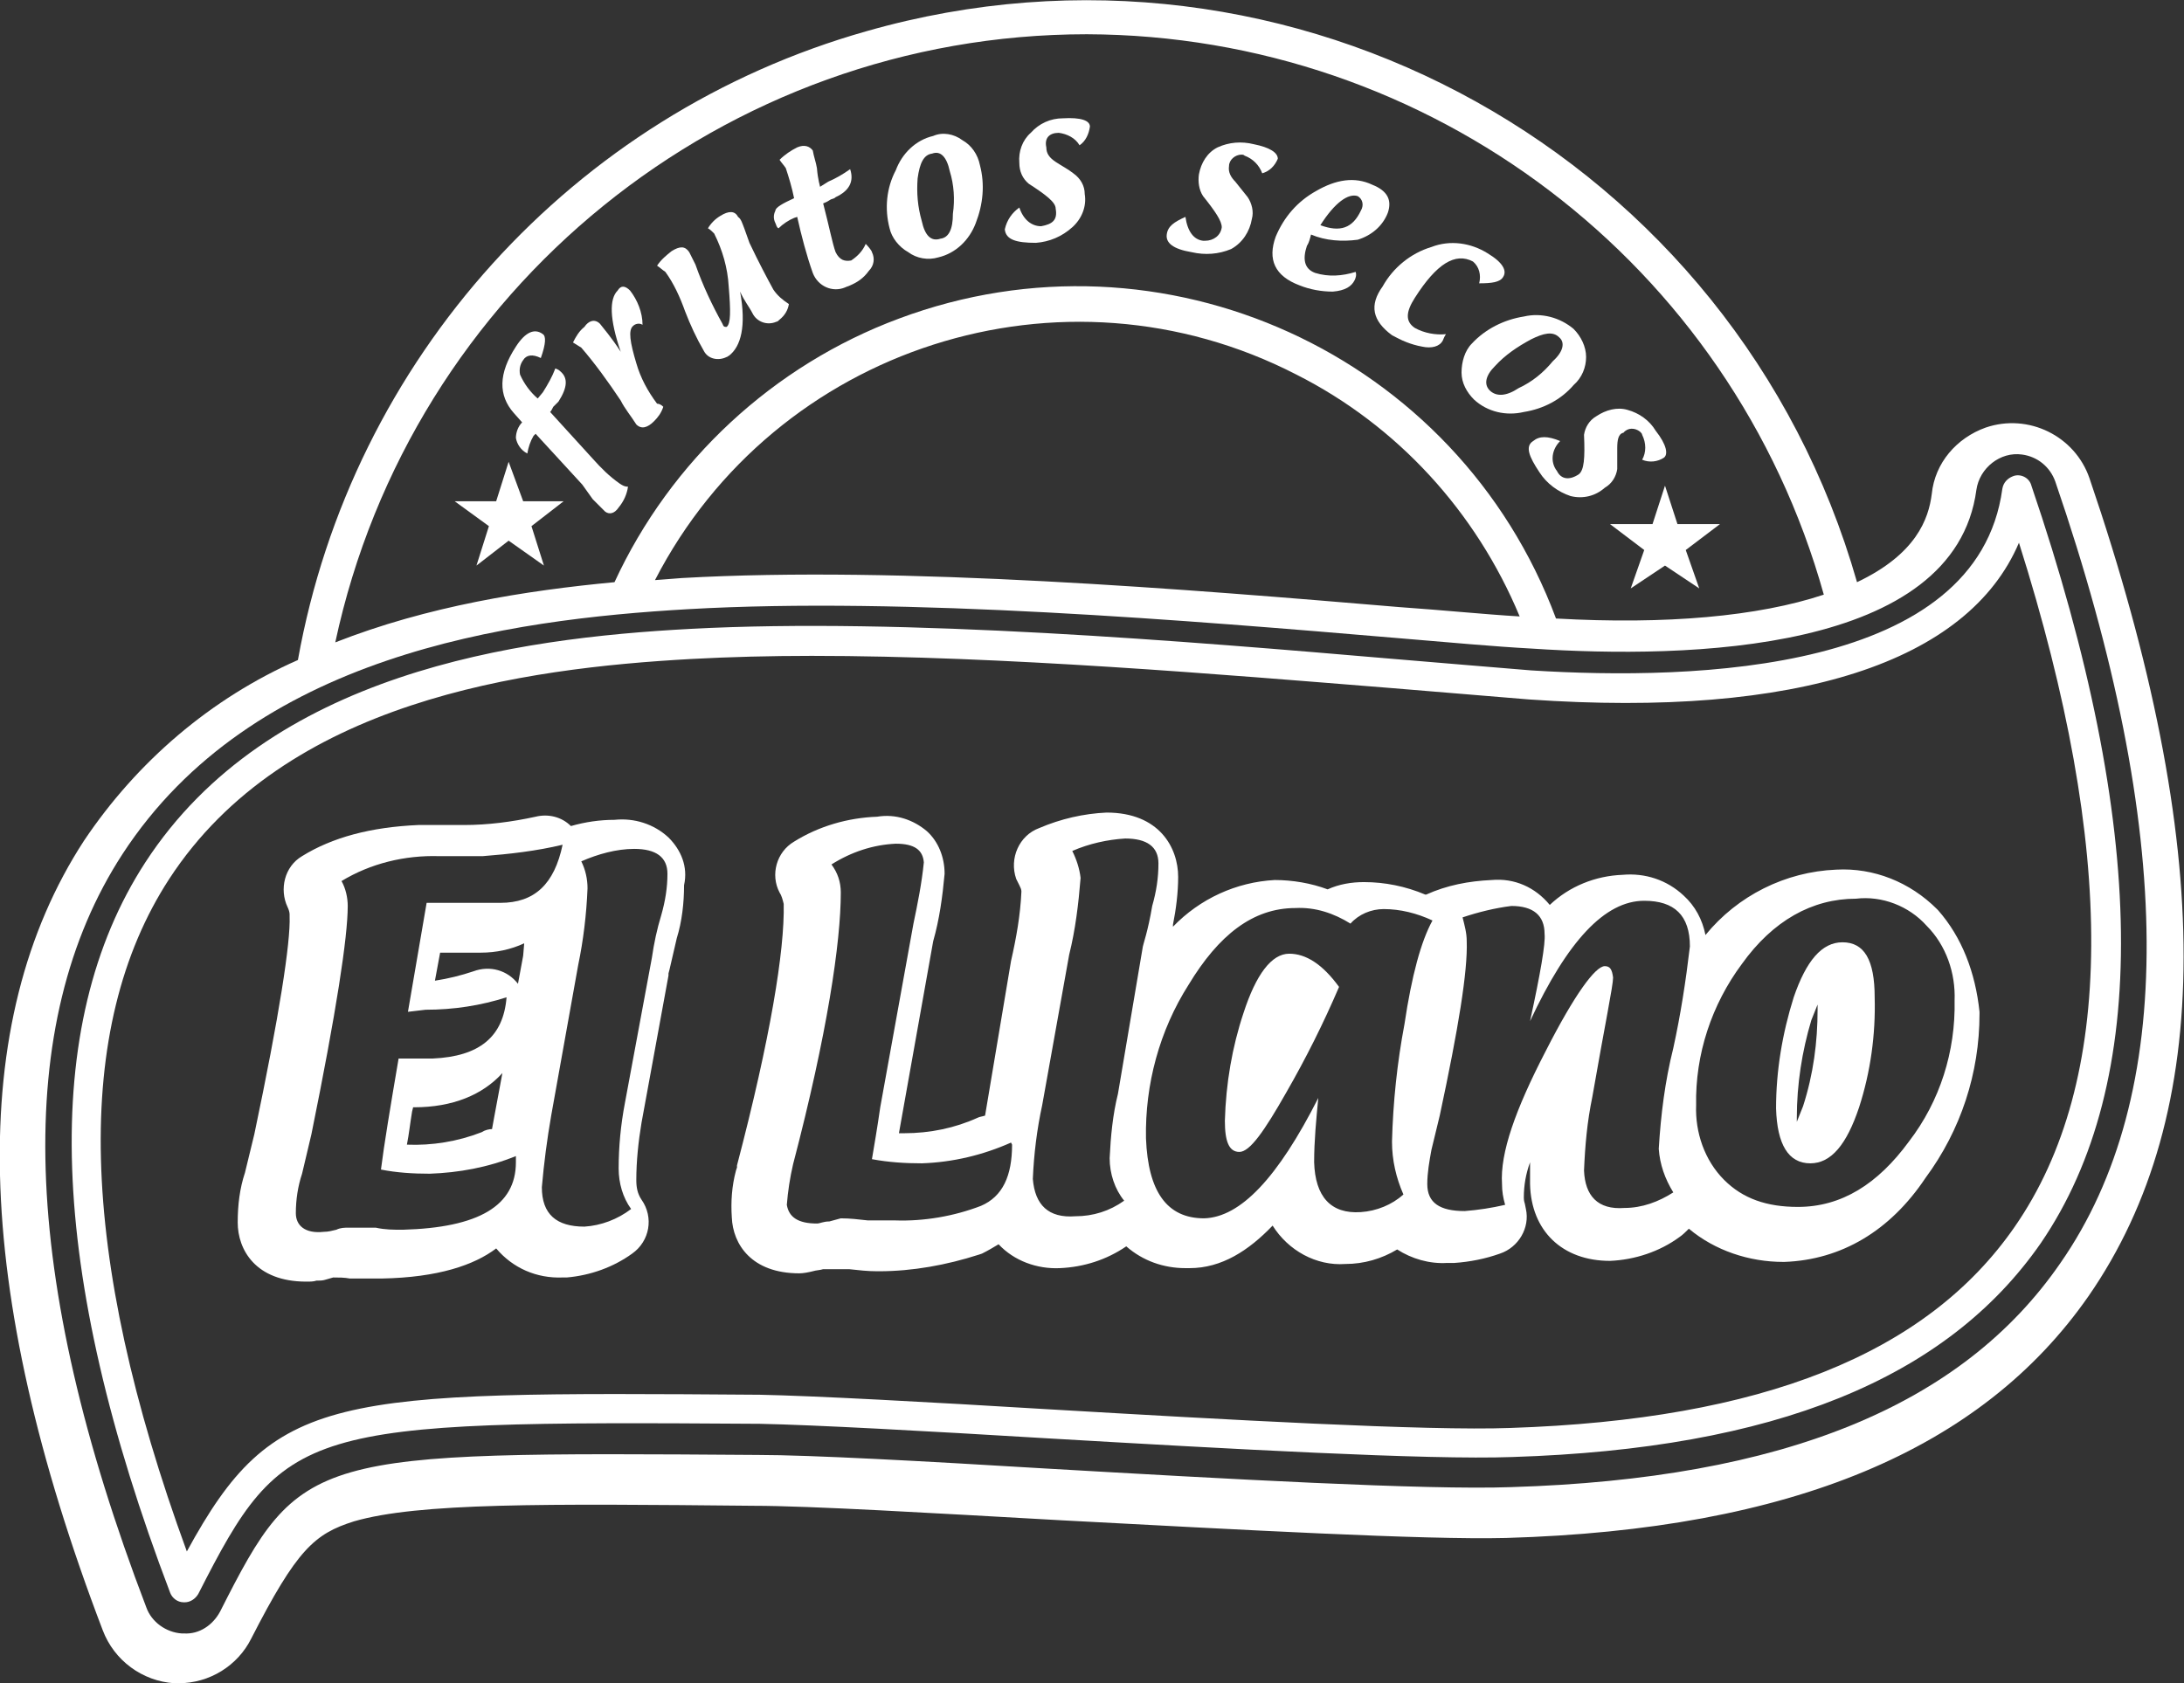
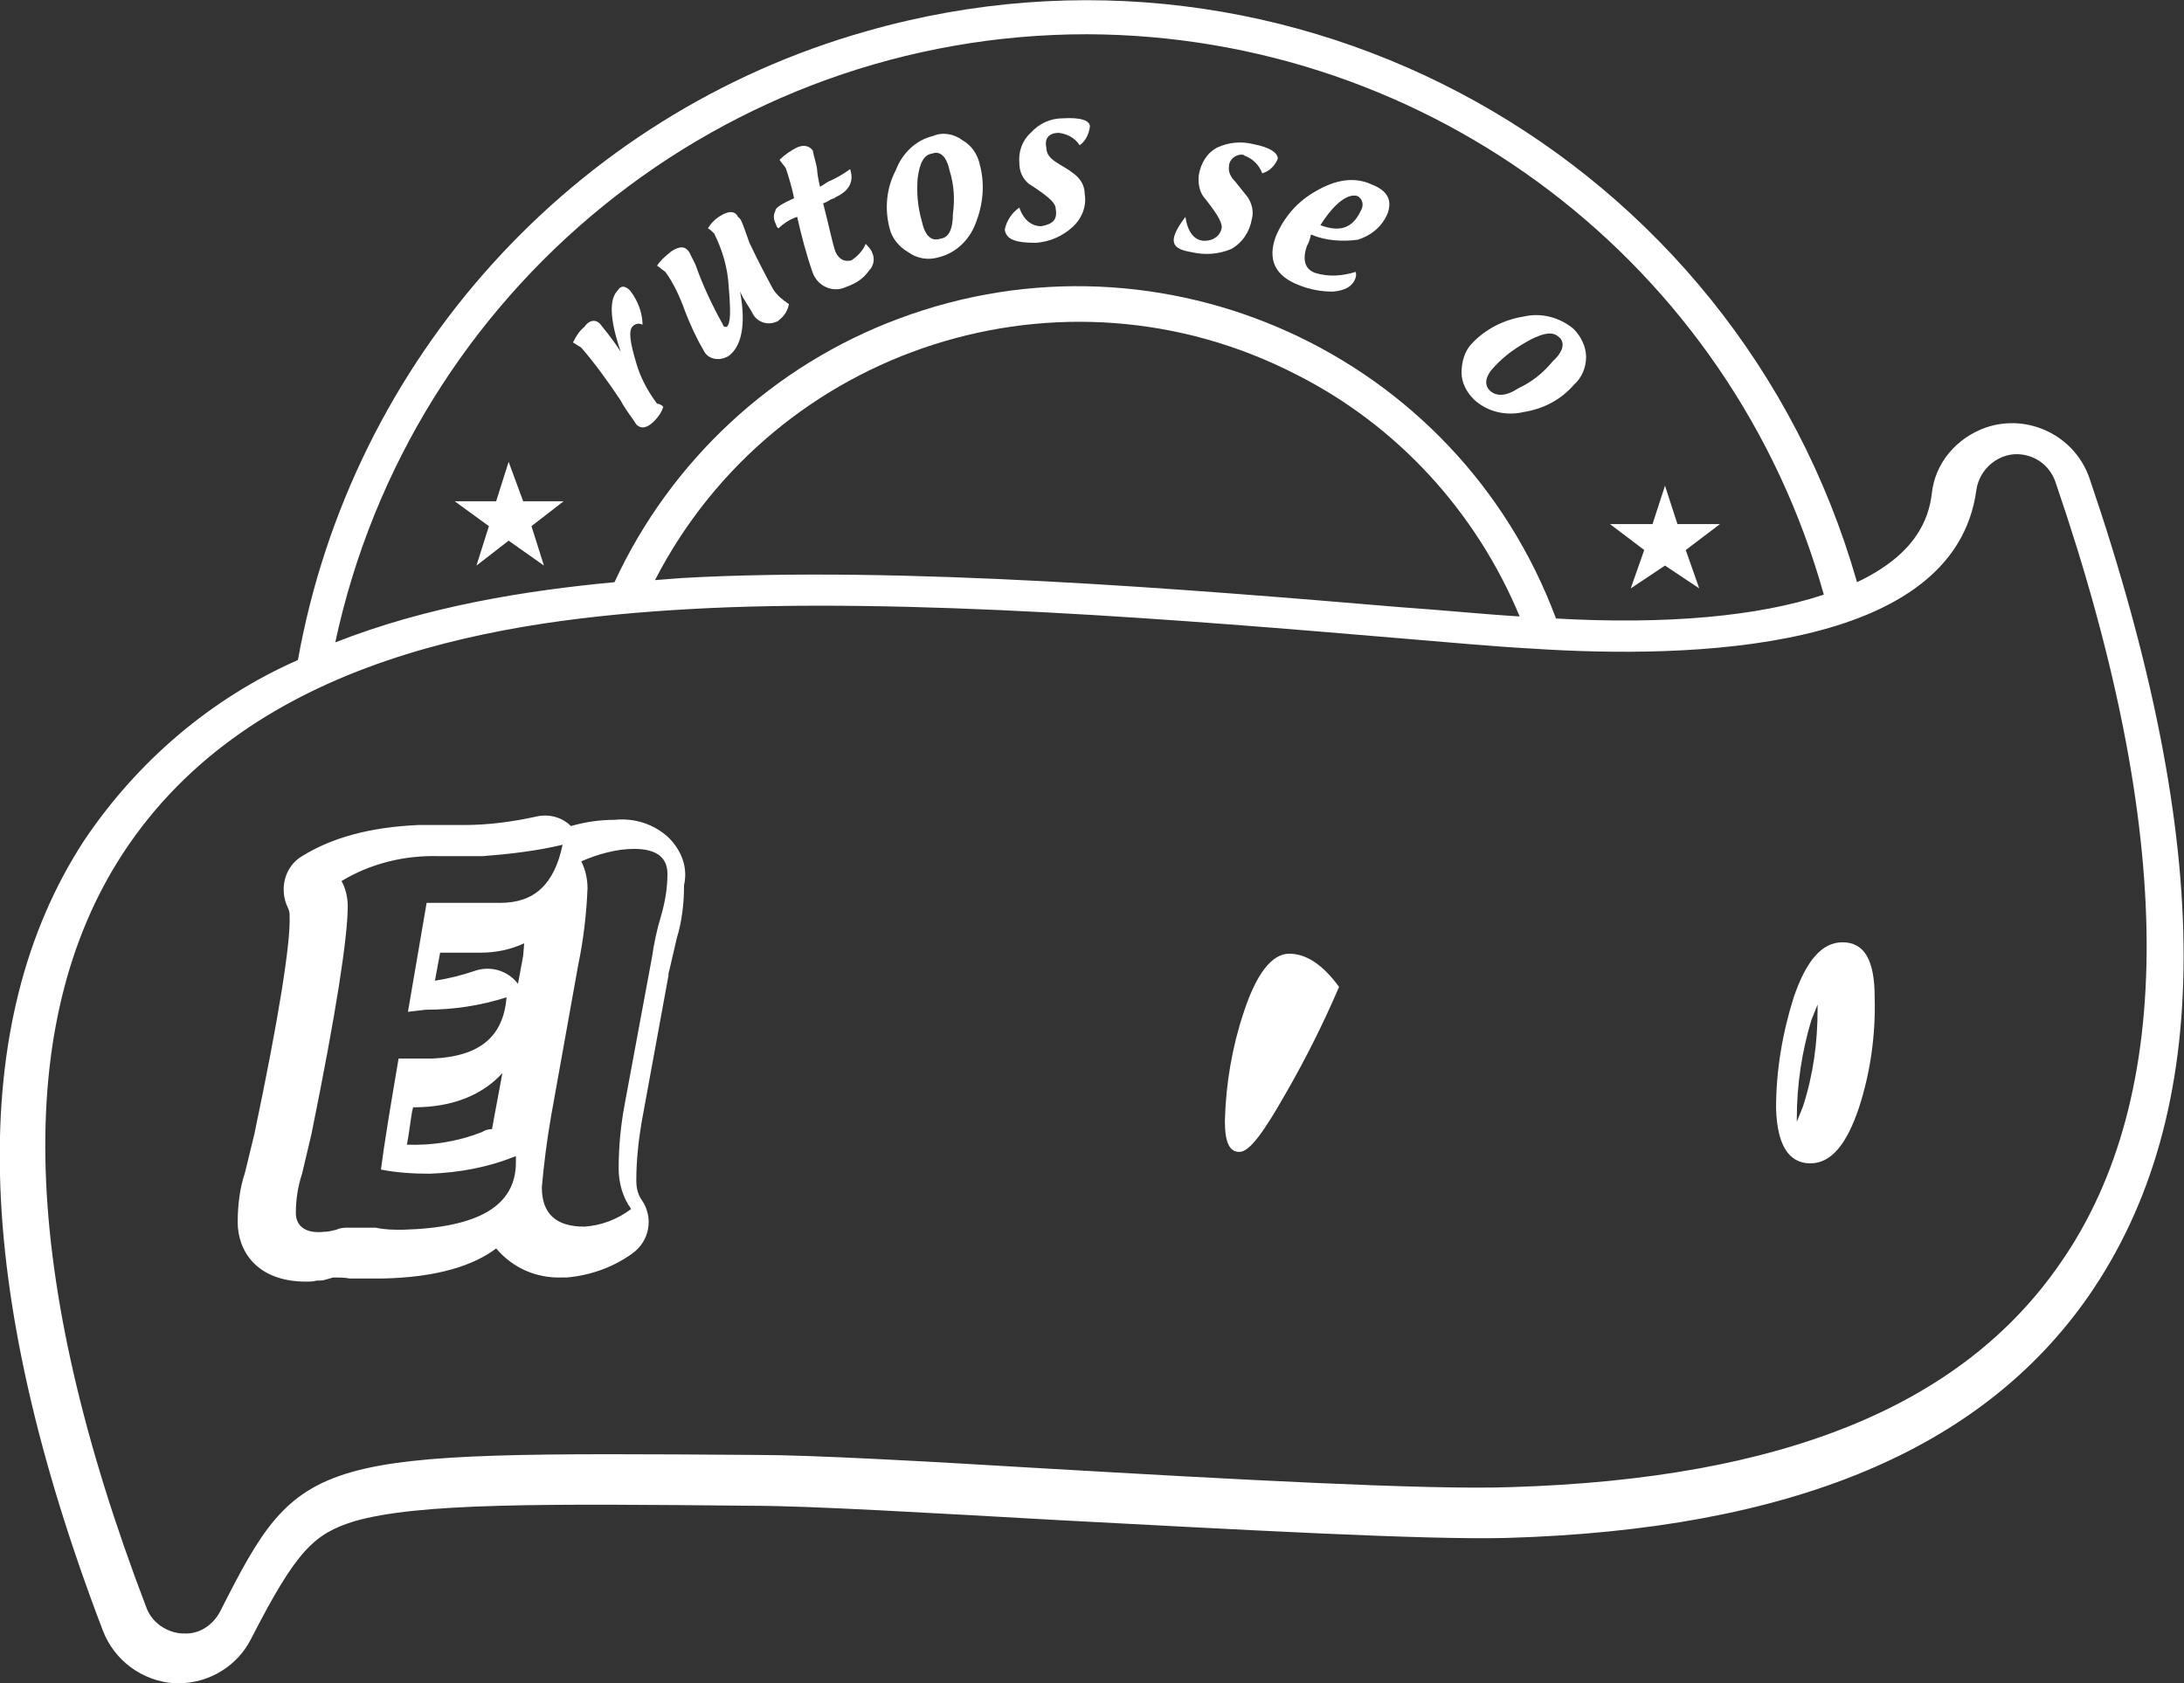
<svg xmlns="http://www.w3.org/2000/svg" version="1.1" id="Capa_1" x="0px" y="0px" viewBox="0 0 210.4 162.2" style="enable-background:new 0 0 210.4 162.2;" xml:space="preserve">
  <rect x="0" y="0" width="210.4" height="162.2" fill="#333333" stroke="none" />
  <style type="text/css">
	.st0{fill:#FFFFFF;}
</style>
-   <path class="st0" d="M59.6,48.9c0.5-0.6,0.8-1.3,0.9-2c-0.3,0-0.5-0.1-0.8-0.3c-1-0.7-1.8-1.5-2.6-2.4l-4.1-4.5  c0.1-0.1,0.2-0.3,0.3-0.5l0.5-0.5c0.9-1.4,0.9-2.3,0.2-2.9c-0.2-0.2-0.3-0.2-0.5-0.3c-0.3,0.8-0.7,1.5-1.2,2.3l-0.5,0.6  c-0.7-0.6-1.3-1.4-1.7-2.3c-0.1-0.5,0-1,0.3-1.4c0.3-0.5,0.9-0.6,1.7-0.2c0.5-1.4,0.5-2.1,0.2-2.3c-0.8-0.6-1.7-0.2-2.6,1.2  C48,36,48,38.1,49.5,39.8l0.8,0.9c-0.4,0.4-0.6,1-0.6,1.5c0.1,0.6,0.5,1.2,1.1,1.5c0.1-0.6,0.3-1.2,0.6-1.7l0.2-0.2l4.5,4.9l1,1.4  l1.2,1.2C58.7,49.6,59.2,49.5,59.6,48.9z" />
  <path class="st0" d="M59.8,38.6c0.4,0.8,1,1.5,1.5,2.3c0.5,0.5,1.1,0.3,1.7-0.3c0.4-0.4,0.7-0.8,0.9-1.4c-0.2-0.2-0.4-0.3-0.6-0.3  c-0.9-1.2-1.6-2.5-2-3.9c-0.6-2-0.8-3.2-0.3-3.6c0.2-0.2,0.6-0.3,0.9-0.1c0-1.2-0.5-2.4-1.2-3.3c-0.5-0.5-0.9-0.5-1.2,0  c-0.8,0.8-0.8,2.7,0.3,5.9c-0.9-1.4-1.7-2.3-2-2.7c-0.5-0.5-1.1-0.3-1.5,0.3c-0.5,0.4-0.8,0.9-1.1,1.5c0.3,0.2,0.5,0.3,0.8,0.5  C57.3,35,58.6,36.8,59.8,38.6z" />
  <path class="st0" d="M66,30c0.5,1.3,1.1,2.6,1.8,3.8c0.4,0.8,1.4,1,2.2,0.6c0.1,0,0.1-0.1,0.2-0.1c1.2-0.9,1.7-2.9,1.1-6.2  c0.4,0.9,0.9,1.5,1.2,2.1c0.4,0.8,1.4,1.2,2.3,0.8c0.1,0,0.2-0.1,0.3-0.2c0.5-0.4,0.8-0.9,0.9-1.5c-0.6-0.4-1.1-0.8-1.5-1.4  c-0.6-1.1-1.4-2.6-2.3-4.5L71.7,22c-0.2-0.5-0.3-0.9-0.6-1.1c-0.3-0.6-0.9-0.6-1.7-0.1c-0.5,0.3-0.9,0.7-1.2,1.2  c0.2,0.1,0.4,0.3,0.6,0.5c0.8,1.6,1.3,3.3,1.4,5.1c0.2,2.4,0.2,3.6-0.2,3.9c-0.2,0-0.3,0-0.4-0.3c-1-1.8-1.9-3.7-2.6-5.7  c-0.2-0.4-0.4-0.8-0.6-1.2c-0.4-0.6-0.9-0.6-1.7-0.1c-0.5,0.4-1,0.8-1.4,1.4c0.3,0.2,0.5,0.4,0.8,0.6C64.9,27.3,65.5,28.6,66,30z" />
  <path class="st0" d="M75,22c0.4-0.4,1-0.8,1.5-1l0.3-0.1c0.4,1.8,0.9,3.7,1.5,5.4c0.5,1.3,1.9,1.9,3.1,1.4c0.2-0.1,0.3-0.1,0.5-0.2  c0.7-0.3,1.3-0.7,1.8-1.4c0.5-0.5,0.6-1.2,0.3-1.8c0-0.1-0.3-0.5-0.6-0.8c-0.3,0.7-0.8,1.2-1.4,1.6c-0.6,0.1-1.1,0-1.5-0.8  c-0.3-0.8-0.6-2.4-1.2-4.7c0.2-0.1,0.3-0.1,0.6-0.3s0.4-0.1,0.6-0.3c1.3-0.6,1.8-1.5,1.4-2.7c-0.7,0.5-1.4,0.9-2.1,1.2l-0.8,0.5  c0-0.1-0.2-0.6-0.3-1.8c-0.1-0.6-0.3-1.1-0.4-1.7c-0.3-0.4-0.8-0.6-1.5-0.3c-0.6,0.3-1.2,0.7-1.7,1.2c0.2,0.3,0.4,0.5,0.6,0.8  c0.3,0.9,0.6,1.9,0.8,2.9c-1.1,0.5-1.8,0.9-1.8,1.2c-0.2,0.4-0.2,0.8,0,1.2C74.8,21.7,74.8,21.9,75,22z" />
  <path class="st0" d="M87.5,24.3c0.8,0.6,1.9,0.8,2.9,0.5c1.7-0.4,3-1.7,3.6-3.3c0.7-1.8,0.9-3.7,0.4-5.6c-0.2-1-0.8-1.9-1.7-2.4  c-0.8-0.6-1.9-0.8-2.8-0.4c-1.7,0.4-3,1.7-3.6,3.3c-0.9,1.7-1.1,3.7-0.6,5.6C85.9,22.9,86.6,23.8,87.5,24.3z M88.4,17.2  c0.2-1.5,0.6-2.3,1.4-2.4c0.8-0.3,1.4,0.3,1.7,1.7c0.4,1.3,0.5,2.7,0.3,4.1c0,1.5-0.4,2.3-1.2,2.4c-0.9,0.3-1.5-0.3-1.8-1.7  C88.4,19.9,88.3,18.6,88.4,17.2L88.4,17.2z" />
  <path class="st0" d="M99.8,23.4c1.3-0.1,2.5-0.6,3.5-1.5c0.9-0.8,1.4-2,1.2-3.2c0-0.8-0.4-1.5-1.1-2c-0.5-0.4-1.1-0.7-1.7-1.1  c-0.6-0.4-0.9-0.8-0.9-1.4c-0.2-0.9,0.3-1.4,1.2-1.4c0.8,0.1,1.6,0.5,2,1.2c0.6-0.4,0.9-1.1,1-1.8c0-0.6-0.9-0.9-2.6-0.8  c-1.2,0-2.3,0.5-3.1,1.4c-0.8,0.7-1.2,1.8-1.1,2.9c0,0.8,0.3,1.5,0.9,2c1.7,1.1,2.6,1.8,2.6,2.4c0.2,1.1-0.3,1.5-1.4,1.7  c-0.9,0-1.7-0.6-2.1-1.8c-0.7,0.5-1.2,1.2-1.4,2.1C96.9,23.1,97.9,23.4,99.8,23.4z" />
-   <path class="st0" d="M114.8,24.3c1.3,0.3,2.6,0.2,3.8-0.3c1.1-0.6,1.8-1.7,2-2.9c0.2-0.7,0-1.5-0.4-2.1c-0.4-0.5-0.8-1-1.2-1.5  c-0.4-0.4-0.7-0.9-0.6-1.5c0-0.6,0.6-1.1,1.2-1.1c0.1,0,0.2,0,0.3,0.1c0.8,0.3,1.4,0.9,1.7,1.7c0.7-0.2,1.2-0.7,1.5-1.4  c0-0.6-0.8-1.1-2.3-1.4c-1.2-0.3-2.4-0.2-3.5,0.3c-1,0.5-1.6,1.5-1.8,2.6c-0.1,0.7,0,1.5,0.4,2.1c1.2,1.5,1.8,2.4,1.8,3  c-0.1,0.8-0.8,1.3-1.6,1.3c-0.1,0-0.2,0-0.2,0c-0.9-0.1-1.5-0.9-1.7-2.3c-1.1,0.5-1.7,0.9-1.8,1.7C112.3,23.4,113,24,114.8,24.3z" />
+   <path class="st0" d="M114.8,24.3c1.3,0.3,2.6,0.2,3.8-0.3c1.1-0.6,1.8-1.7,2-2.9c0.2-0.7,0-1.5-0.4-2.1c-0.4-0.5-0.8-1-1.2-1.5  c-0.4-0.4-0.7-0.9-0.6-1.5c0-0.6,0.6-1.1,1.2-1.1c0.1,0,0.2,0,0.3,0.1c0.8,0.3,1.4,0.9,1.7,1.7c0.7-0.2,1.2-0.7,1.5-1.4  c0-0.6-0.8-1.1-2.3-1.4c-1.2-0.3-2.4-0.2-3.5,0.3c-1,0.5-1.6,1.5-1.8,2.6c-0.1,0.7,0,1.5,0.4,2.1c1.2,1.5,1.8,2.4,1.8,3  c-0.1,0.8-0.8,1.3-1.6,1.3c-0.1,0-0.2,0-0.2,0c-0.9-0.1-1.5-0.9-1.7-2.3C112.3,23.4,113,24,114.8,24.3z" />
  <path class="st0" d="M125.2,27.5c1,0.4,2.1,0.6,3.2,0.6c1.2-0.1,1.8-0.5,2.1-1.1c0.1-0.2,0.2-0.5,0.1-0.8c-1.3,0.4-2.6,0.5-3.9,0.1  c-1.1-0.4-1.2-1.4-0.8-2.6c0.2-0.3,0.3-0.7,0.4-1.1c1.4,0.6,3,0.7,4.5,0.5c1.3-0.4,2.4-1.3,2.9-2.6c0.4-1.2,0-2.1-1.5-2.7  c-1.7-0.8-3.5-0.5-5.4,0.6c-1.8,1-3.1,2.5-3.9,4.4C122.1,25,122.8,26.6,125.2,27.5z M130.8,18.9c0.5,0.3,0.6,0.9,0.3,1.4  c-0.8,1.7-2,2.1-3.9,1.4C128.6,19.5,129.9,18.6,130.8,18.9z" />
-   <path class="st0" d="M134.1,32.3c0.9,0.5,1.8,0.9,2.9,1.1c0.9,0.2,1.7,0,2-0.6c0.1-0.2,0.1-0.3,0.3-0.6c-1,0.1-2.1-0.1-3-0.6  c-0.9-0.6-0.9-1.5,0-2.9c2.1-3.3,3.9-4.4,5.6-3.5c0.6,0.5,0.8,1.3,0.6,2.1c1.2,0,2-0.1,2.3-0.6c0.4-0.6,0-1.4-1.5-2.3  c-1.6-1-3.6-1.3-5.4-0.6c-2,0.6-3.7,2-4.7,3.8C131.9,29.4,132.2,30.9,134.1,32.3z" />
  <path class="st0" d="M140.8,35.9c0,1,0.5,1.9,1.2,2.6c1.3,1.2,3.1,1.6,4.8,1.2c1.9-0.3,3.6-1.2,4.8-2.6c0.8-0.7,1.2-1.7,1.2-2.7  c0-1-0.5-2-1.2-2.7c-1.3-1.1-3.1-1.6-4.8-1.2c-1.9,0.3-3.7,1.2-5,2.6C141.1,33.8,140.8,34.9,140.8,35.9z M144,35.3  c1-1.1,2.2-1.9,3.5-2.6c1.2-0.6,2.1-0.8,2.7-0.2c0.6,0.5,0.4,1.4-0.6,2.3c-0.9,1.1-2,2-3.3,2.6c-1.2,0.8-2.1,0.8-2.7,0.3  C142.9,37.1,143.1,36.2,144,35.3L144,35.3z" />
-   <path class="st0" d="M152.1,45.7c-0.9,0.6-1.7,0.5-2.1-0.3c-0.7-0.9-0.5-2.1,0.3-2.9c-1.2-0.5-2-0.5-2.6,0c-0.8,0.5-0.4,1.5,0.6,3  c0.7,1.1,1.8,1.9,3,2.3c1.2,0.3,2.4,0,3.3-0.8c0.7-0.4,1.1-1.1,1.2-1.8v-2c0-0.8,0.1-1.4,0.6-1.5c0.4-0.5,1.1-0.5,1.6-0.1  c0.1,0.1,0.2,0.2,0.2,0.3c0.4,0.8,0.4,1.7,0,2.4c0.7,0.3,1.5,0.2,2.1-0.2c0.4-0.3,0.3-1.2-0.8-2.6c-0.6-1-1.6-1.7-2.7-2  c-1-0.3-2.1,0-3,0.6c-0.7,0.4-1.1,1.1-1.2,1.8C152.7,44.2,152.6,45.3,152.1,45.7z" />
  <path class="st0" d="M201.3,46.1c-1.4-4.1-5.9-6.3-10-4.9c-2.8,1-4.9,3.4-5.2,6.4c-0.3,2.4-1.5,5.8-7.2,8.5  C167.2,15.1,124.5-8.7,83.5,3C55.2,11,33.9,34.6,28.7,63.6C20.3,67.3,13.2,73.4,8.1,81c-11.4,17.5-10.8,43.1,1.8,76.1  c1.1,2.9,3.8,4.9,6.9,5.1h0.4c3,0,5.7-1.7,7-4.3c4.4-8.6,6.1-10.1,9.9-11.3c6.2-1.8,18.3-1.7,38.5-1.5c5.4,0,17.2,0.7,29.7,1.4  c17.1,0.9,34.9,1.9,42.8,1.7c27.5-0.8,45.8-8.5,56.1-23.3C213.4,107.3,213.4,81.6,201.3,46.1z M104.7,3.3c33.1,0.1,62.1,22.1,71,54  c-6.3,2.1-15.2,2.9-25.8,2.3c-9.5-25.5-37.9-38.4-63.3-28.9c-12.1,4.5-22,13.7-27.4,25.4c-8.5,0.8-18,2.3-26.9,5.8  C39.6,27.8,69.8,3.3,104.7,3.3z M146.4,59.4c-3.4-0.2-7.3-0.6-11.6-0.9c-20.2-1.7-47.9-4-69.1-2.8l-2.6,0.2  c11.6-22.5,39.3-31.4,61.8-19.8C134.6,41,142.2,49.3,146.4,59.4z M198.5,121.7c-9.5,13.8-26.8,20.8-52.9,21.6  c-8.2,0.3-27.7-0.8-45-1.8c-11.6-0.7-22.5-1.3-27.6-1.3c-43.2-0.3-44-0.3-51.8,15.1c-0.7,1.3-2,2.2-3.5,2.1h-0.2  c-1.5-0.1-2.9-1.1-3.4-2.5C1.9,123,1.2,98.6,11.8,82.3c12.5-19.2,37.1-22.6,54.5-23.6c20.9-1.2,48.4,1.1,68.5,2.8  c4.8,0.4,9.1,0.8,12.8,1c15.1,1,40.7,0.4,42.8-15.3c0.3-2.1,2.3-3.7,4.4-3.4c1.5,0.2,2.7,1.2,3.2,2.6  C209.6,80.2,209.7,105.6,198.5,121.7L198.5,121.7z" />
-   <path class="st0" d="M195.7,46.8c-0.2-0.8-1.1-1.2-1.8-0.9c-0.5,0.2-0.9,0.6-1,1.2c-2.4,17.7-29.5,18.5-45.4,17.5  c-3.8-0.3-8.3-0.7-13.2-1.1c-19.9-1.7-47.2-4-67.8-2.9c-16.8,0.9-40.6,4.2-52.5,22.5c-10.2,15.7-9.4,39.4,2.4,70.4  c0.2,0.5,0.7,0.9,1.3,0.9h0.1c0.5,0,1-0.3,1.3-0.8c8.3-16.3,9.8-16.7,54.1-16.4c5.2,0.1,16.1,0.7,27.7,1.4c17.2,1,36.7,2.1,44.8,1.8  c25.2-0.8,41.8-7.5,50.9-20.6C207.2,104.3,206.9,79.7,195.7,46.8z M194.1,118.2c-8.5,12.3-24.4,18.6-48.6,19.4  c-8,0.3-27.4-0.8-44.5-1.8c-11.6-0.7-22.6-1.3-27.8-1.4c-41.3-0.3-46.8-0.3-55.2,15.1C7.5,120.8,7,99,16.3,84.7  c11.2-17.2,34.1-20.3,50.3-21.2c3.7-0.2,7.6-0.3,11.6-0.3c18.4,0,39.6,1.8,55.8,3.1c5,0.4,9.5,0.8,13.3,1.1  c25.9,1.8,42.3-3.6,47.2-15.1C203.9,82,203.8,104.2,194.1,118.2z" />
  <path class="st0" d="M64.4,80.7c-1.4-1.3-3.3-1.9-5.2-1.7c-1.4,0-2.8,0.2-4.2,0.6c-0.9-0.9-2.2-1.2-3.4-0.9  c-2.3,0.5-4.6,0.8-6.9,0.8h-4.4c-4.6,0.2-8.3,1.2-11.2,3c-1.7,1-2.2,3.2-1.4,4.9c0.1,0.2,0.2,0.5,0.2,0.7c0,0.1,0,0.1,0,0.2  c0.1,2.5-1,9.6-3.4,21l-0.9,3.7c-0.5,1.5-0.7,3.1-0.7,4.8c0,2.6,1.7,5.7,6.6,5.7c0.4,0,0.7,0,1-0.1h0.1c0.3,0,0.5,0,0.8-0.1l0.7-0.2  c0.5,0,1.1,0,1.6,0.1c0.2,0,0.4,0,0.5,0h2.6c5.4-0.1,8.9-1.3,11-2.9c1.6,1.9,3.9,2.9,6.4,2.8h0.4c2.3-0.2,4.5-1,6.3-2.3  c1.7-1.2,2.1-3.5,0.9-5.2c0,0,0,0,0,0c-0.4-0.6-0.5-1.2-0.5-1.9c0-1.8,0.2-3.7,0.5-5.5l2.6-14.2c0-0.1,0-0.1,0-0.2  c0.1-0.3,0.3-1.3,0.8-3.4c0.5-1.6,0.7-3.4,0.7-5.1C66.3,83.5,65.6,81.9,64.4,80.7z M49.7,112c0,4.2-3.6,6.3-10.9,6.5  c-0.9,0-1.7,0-2.6-0.2h-2.6c-0.4,0-0.8,0-1.2,0.2c-0.4,0.1-0.8,0.2-1.2,0.2c-1.8,0.2-2.7-0.6-2.7-1.8c0-1.3,0.2-2.6,0.6-3.8l0.9-3.8  c2.4-11.8,3.5-19,3.5-22c0-0.8-0.2-1.7-0.6-2.4c2.8-1.7,6.1-2.5,9.4-2.4h4.2c2.6-0.2,5.2-0.5,7.7-1.1c-0.8,3.8-2.7,5.6-6,5.6h-7.1  l-1.8,10.5l1.7-0.2c2.7,0,5.3-0.4,7.8-1.2c-0.3,3.8-2.6,5.7-7.1,5.9h-3.3c-0.8,4.7-1.4,8.3-1.7,10.7c1.5,0.3,3.1,0.4,4.7,0.4  c2.8-0.1,5.6-0.6,8.3-1.7V112z M48.4,103.4l-0.8,4.3l-0.2,1.1c-0.3,0-0.7,0.1-1,0.3c-2.3,0.9-4.8,1.3-7.2,1.2c0.2-1,0.3-2,0.5-3.2  l0.1-0.4h0.1C43.6,106.7,46.5,105.5,48.4,103.4L48.4,103.4z M50.4,92.1l-0.5,2.7c-1-1.3-2.7-1.8-4.3-1.2c-1.2,0.4-2.4,0.7-3.7,0.9  l0.5-2.7l0,0h0.4h3.5c1.5,0,2.9-0.3,4.2-0.9L50.4,92.1z M63.7,88.2c-0.4,1.3-0.7,2.7-0.9,4.1l-2.6,14c-0.4,2.1-0.6,4.2-0.6,6.3  c0,1.4,0.4,2.8,1.2,3.9c-1.3,1-2.9,1.6-4.5,1.7c-2.7,0-4.1-1.2-4.1-3.8c0.2-2.3,0.5-4.6,0.9-6.9L55.7,93c0.5-2.4,0.8-4.9,0.9-7.4  c0-0.9-0.2-1.8-0.6-2.6c1.6-0.7,3.4-1.2,5.1-1.2c2.1,0,3.2,0.8,3.2,2.4C64.3,85.5,64.1,86.8,63.7,88.2L63.7,88.2z" />
-   <path class="st0" d="M186.7,87.7l-0.1-0.1c-2.6-2.6-6.1-4-9.7-3.8c-4.9,0.2-9.5,2.5-12.6,6.3c-0.3-1.5-1-2.8-2.1-3.8  c-1.6-1.5-3.7-2.2-5.9-2c-2.6,0.1-5.1,1.1-7,2.9c-1.4-1.7-3.4-2.6-5.6-2.4c-2.2,0.1-4.3,0.5-6.3,1.4h-0.1c-1.9-0.8-3.9-1.2-5.9-1.2  c-1.2,0-2.4,0.2-3.5,0.7c-1.6-0.6-3.4-0.9-5.1-0.9c-3.7,0.2-7.2,1.8-9.8,4.5c0-0.1,0-0.2,0-0.2c0.3-1.5,0.5-3.1,0.5-4.6  c0-2.8-1.8-6.2-6.9-6.2c-2.2,0.1-4.4,0.6-6.5,1.5c-1.9,0.7-2.9,2.9-2.2,4.9c0.1,0.2,0.2,0.4,0.3,0.6c0.1,0.2,0.2,0.4,0.2,0.6  c-0.1,2.3-0.5,4.5-1,6.7L95,106.9l-0.1,0.6c-0.3,0.1-0.5,0.1-0.7,0.2c-2.2,1-4.6,1.5-7.1,1.5h-0.5l3.3-18.5c0.6-2.1,0.9-4.3,1.1-6.5  c0-1.6-0.6-3.1-1.7-4.1c-1.3-1.1-3-1.7-4.8-1.4c-2.8,0.1-5.6,0.9-8,2.4c-1.7,1-2.3,3.2-1.4,4.9c0.2,0.3,0.3,0.7,0.4,1.1  c0.1,4.5-1.3,13-4.5,25.2v0.2l-0.1,0.3c-0.4,1.5-0.5,3-0.4,4.5c0.1,2.6,1.9,5.4,6.5,5.4c0.4,0,0.9-0.1,1.3-0.2  c0.3-0.1,0.7-0.1,1-0.2h2.5c0.9,0.1,1.8,0.2,2.7,0.2h0.2c3.2,0,6.5-0.6,9.6-1.6l0.3-0.1c0.6-0.3,1.1-0.6,1.6-0.9  c1.5,1.6,3.7,2.4,5.9,2.3c2.3-0.1,4.5-0.8,6.4-2.1c1.6,1.4,3.6,2.1,5.7,2.1h0.4c3.1,0,5.7-1.7,8-4.1c1.5,2.4,4.2,3.9,7,3.7  c1.8,0,3.5-0.5,5-1.4c1.4,0.9,3.1,1.4,4.8,1.3h0.5h0.2c1.5-0.1,3-0.4,4.4-0.9c1.8-0.6,2.9-2.5,2.5-4.3l-0.1-0.5  c-0.1-0.3-0.1-0.5-0.1-0.6c0-1.2,0.2-2.3,0.6-3.4c0,0.7,0,1.4,0,2.1c0.1,4.5,3.1,7.4,7.7,7.4c2.4-0.1,4.8-0.9,6.7-2.3  c0.3-0.2,0.6-0.5,0.9-0.8c2.5,2.1,5.8,3.2,9.1,3.2h0.1c5.5-0.2,10.2-3,13.6-8.1c3.4-4.6,5.2-10.1,5.2-15.8c0-0.1,0-0.1,0-0.2  C190.3,93.7,189,90.3,186.7,87.7z M97.5,110.3c0,3-0.9,5-3,5.9c-2.6,1-5.5,1.5-8.3,1.4h-2.6c-0.9-0.1-1.7-0.2-2.6-0.2  c-0.4,0.1-0.7,0.2-1.1,0.3c-0.6,0-0.9,0.2-1.2,0.2c-1.8,0-2.7-0.6-2.9-1.8c0.1-1.3,0.3-2.6,0.6-3.9C79.7,99.6,81,90.8,81,86  c0-1-0.3-1.9-0.9-2.7c1.9-1.2,4-1.9,6.2-2c1.8,0,2.6,0.6,2.7,1.8c-0.2,2-0.6,4-1,5.9l-3.2,17.7c-0.3,2.1-0.6,3.8-0.8,5  c1.6,0.3,3.2,0.4,4.8,0.4c3-0.1,5.9-0.8,8.6-2L97.5,110.3z M108.3,115.7c-1.4,1-3,1.5-4.7,1.5c-2.6,0.2-3.9-1.1-4.1-3.6  c0.1-2.4,0.4-4.8,0.9-7.1l2.6-14.5c0.6-2.4,0.9-4.9,1.1-7.4c-0.1-0.9-0.4-1.8-0.8-2.6c1.6-0.7,3.4-1.1,5.1-1.2  c2.1,0,3.2,0.8,3.2,2.4c0,1.4-0.2,2.7-0.6,4.1c-0.4,2.4-0.9,3.8-0.9,3.9l-2.4,14.2c-0.5,2-0.7,4.1-0.8,6.2  C106.9,113.1,107.4,114.6,108.3,115.7z M135.2,115.1c-1.1,1-2.6,1.6-4.1,1.7c-2.9,0.2-4.4-1.5-4.5-4.8c0-2.1,0.2-4.1,0.4-6.2  c-3.9,7.7-7.5,11.5-11,11.6c-3.6,0-5.4-2.6-5.6-7.7c-0.1-5.2,1.3-10.4,4.1-14.8c2.9-4.8,6.2-7.4,10.3-7.4c1.9-0.1,3.7,0.5,5.3,1.5  c0.8-0.9,2-1.4,3.2-1.4c1.6,0,3.2,0.4,4.7,1.1c-1.1,2-2,5.3-2.7,10c-0.7,3.7-1.1,7.5-1.2,11.3C134.1,111.8,134.5,113.5,135.2,115.1  L135.2,115.1z M161.2,101c-0.8,3.2-1.2,6.4-1.4,9.7c0.1,1.5,0.6,2.9,1.4,4.2c-1.4,0.9-3,1.5-4.7,1.5c-2.6,0.2-3.8-1.2-3.9-3.6  c0.1-2.4,0.3-4.7,0.8-7.1c1.2-6.9,2-10.7,2-11.5c-0.1-0.8-0.3-1.1-0.8-1.1c-0.9,0-2.9,2.7-5.7,8.2c-2.9,5.6-4.4,9.8-4.2,12.8  c0,0.7,0.1,1.3,0.3,2c-1.3,0.3-2.6,0.5-3.9,0.6c-2.4,0-3.6-0.8-3.6-2.6c0-1.1,0.2-2.2,0.4-3.3l0.8-3.3c1.8-8.4,2.7-13.9,2.6-16.8  c0-0.8-0.2-1.5-0.4-2.3c1.5-0.5,3.1-0.9,4.7-1.1c2.1,0,3.2,0.9,3.2,2.7c0.1,0.9-0.4,3.8-1.4,8.4c3.6-7.7,7.2-11.6,11-11.6  c2.9,0,4.4,1.4,4.4,4.4C162.4,94.6,161.9,97.8,161.2,101L161.2,101z M183.9,110c-3,4.1-6.5,6.3-10.7,6.3c-3,0-5.3-0.8-7.1-2.6  c-1.9-1.9-2.8-4.6-2.7-7.2c-0.1-4.9,1.5-9.7,4.4-13.6c3-4.2,6.8-6.3,11-6.3c2.5-0.3,5.1,0.7,6.8,2.6c1.9,1.9,2.8,4.6,2.7,7.2  C188.4,101.3,186.9,106.1,183.9,110z" />
  <path class="st0" d="M177.5,90.8c-2,0-3.5,1.8-4.7,5.3c-1.1,3.5-1.7,7.1-1.7,10.7c0.1,3.5,1.2,5.3,3.3,5.3c2,0,3.5-1.8,4.7-5.4  c1.1-3.4,1.6-7,1.5-10.6C180.6,92.5,179.6,90.8,177.5,90.8z M173.7,106.6c-0.2,0.5-0.4,1-0.6,1.5c0-0.1,0-0.3,0-0.4  c0-3.2,0.5-6.4,1.4-9.4c0.2-0.5,0.4-1,0.6-1.5c0,0.2,0,0.3,0,0.5C175.1,100.4,174.7,103.5,173.7,106.6L173.7,106.6z" />
  <path class="st0" d="M124.2,91.9c-1.7,0-3.2,2-4.4,5.7c-1.1,3.3-1.7,6.8-1.8,10.4c0,2,0.4,3,1.4,3s2.4-2,4.5-5.7  c1.9-3.3,3.6-6.7,5.1-10.2C127.4,92.9,125.8,91.9,124.2,91.9z" />
  <polygon class="st0" points="50.4,48.3 49,44.5 47.8,48.3 43.8,48.3 47.1,50.7 45.9,54.5 49,52.1 52.4,54.5 51.2,50.7 54.3,48.3 " />
  <polygon class="st0" points="159.2,50.5 155.1,50.5 158.4,53 157.1,56.7 160.4,54.5 163.7,56.7 162.4,53 165.7,50.5 161.6,50.5   160.4,46.8 " />
</svg>